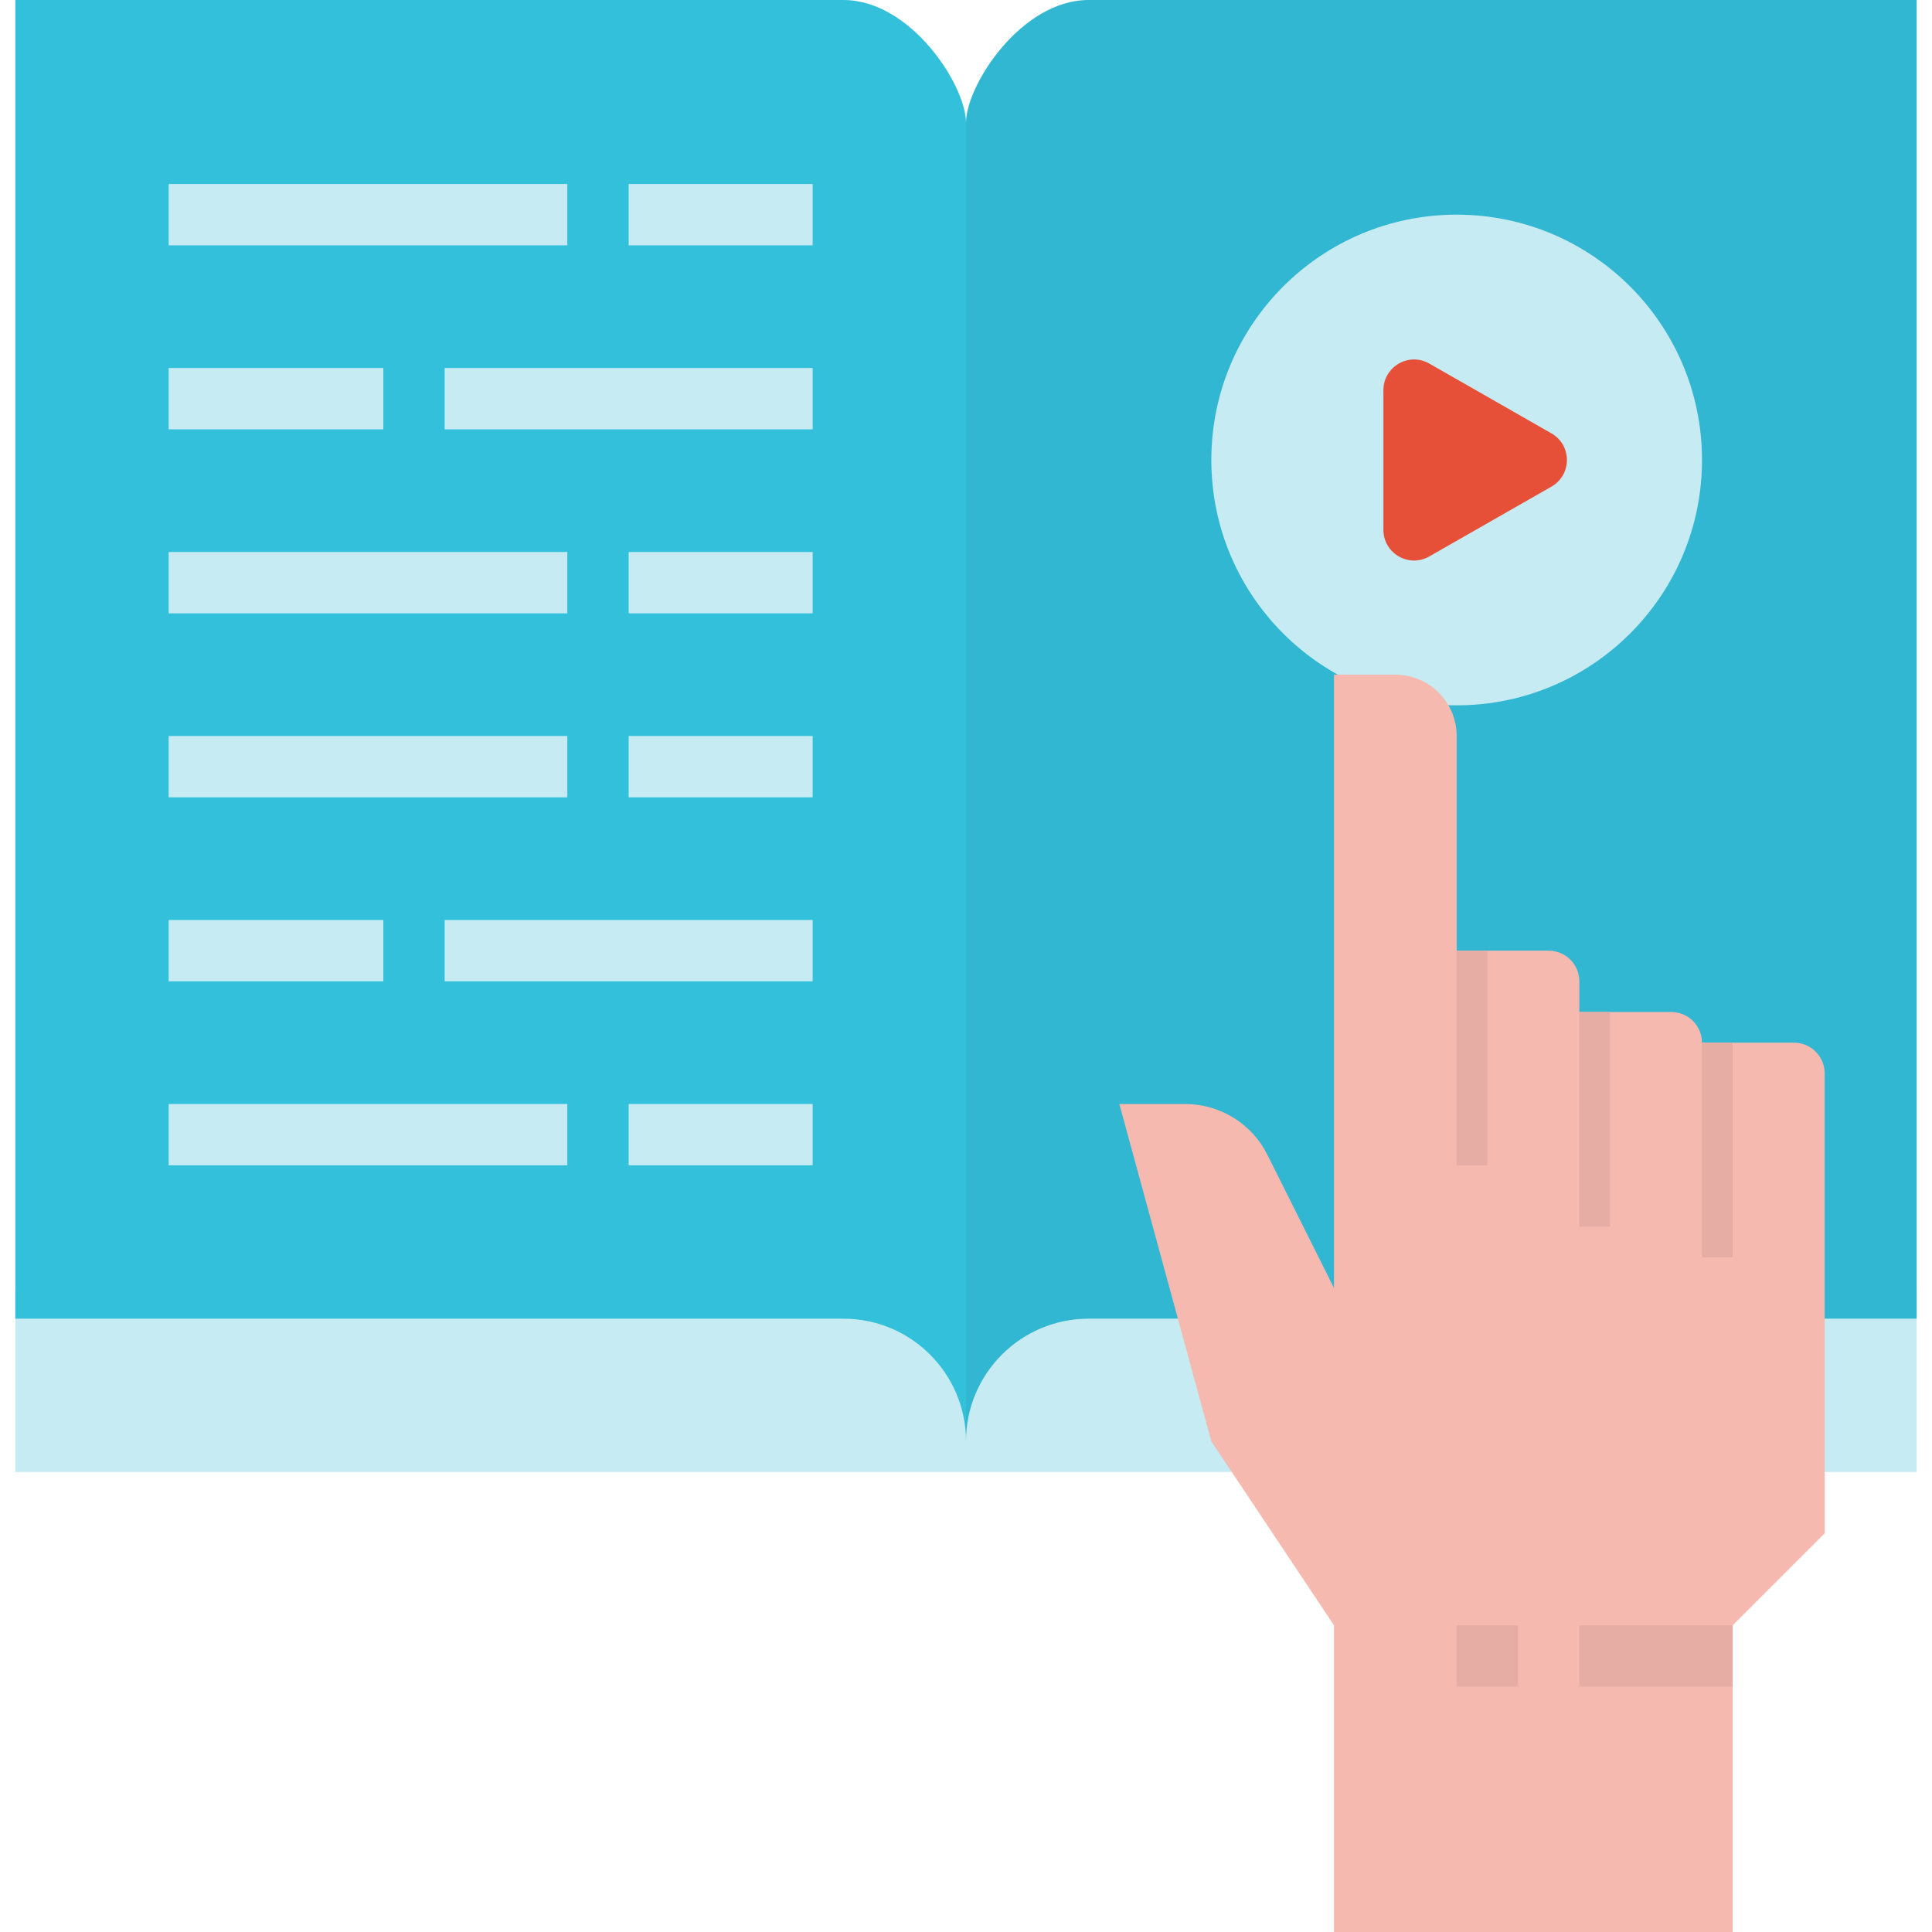
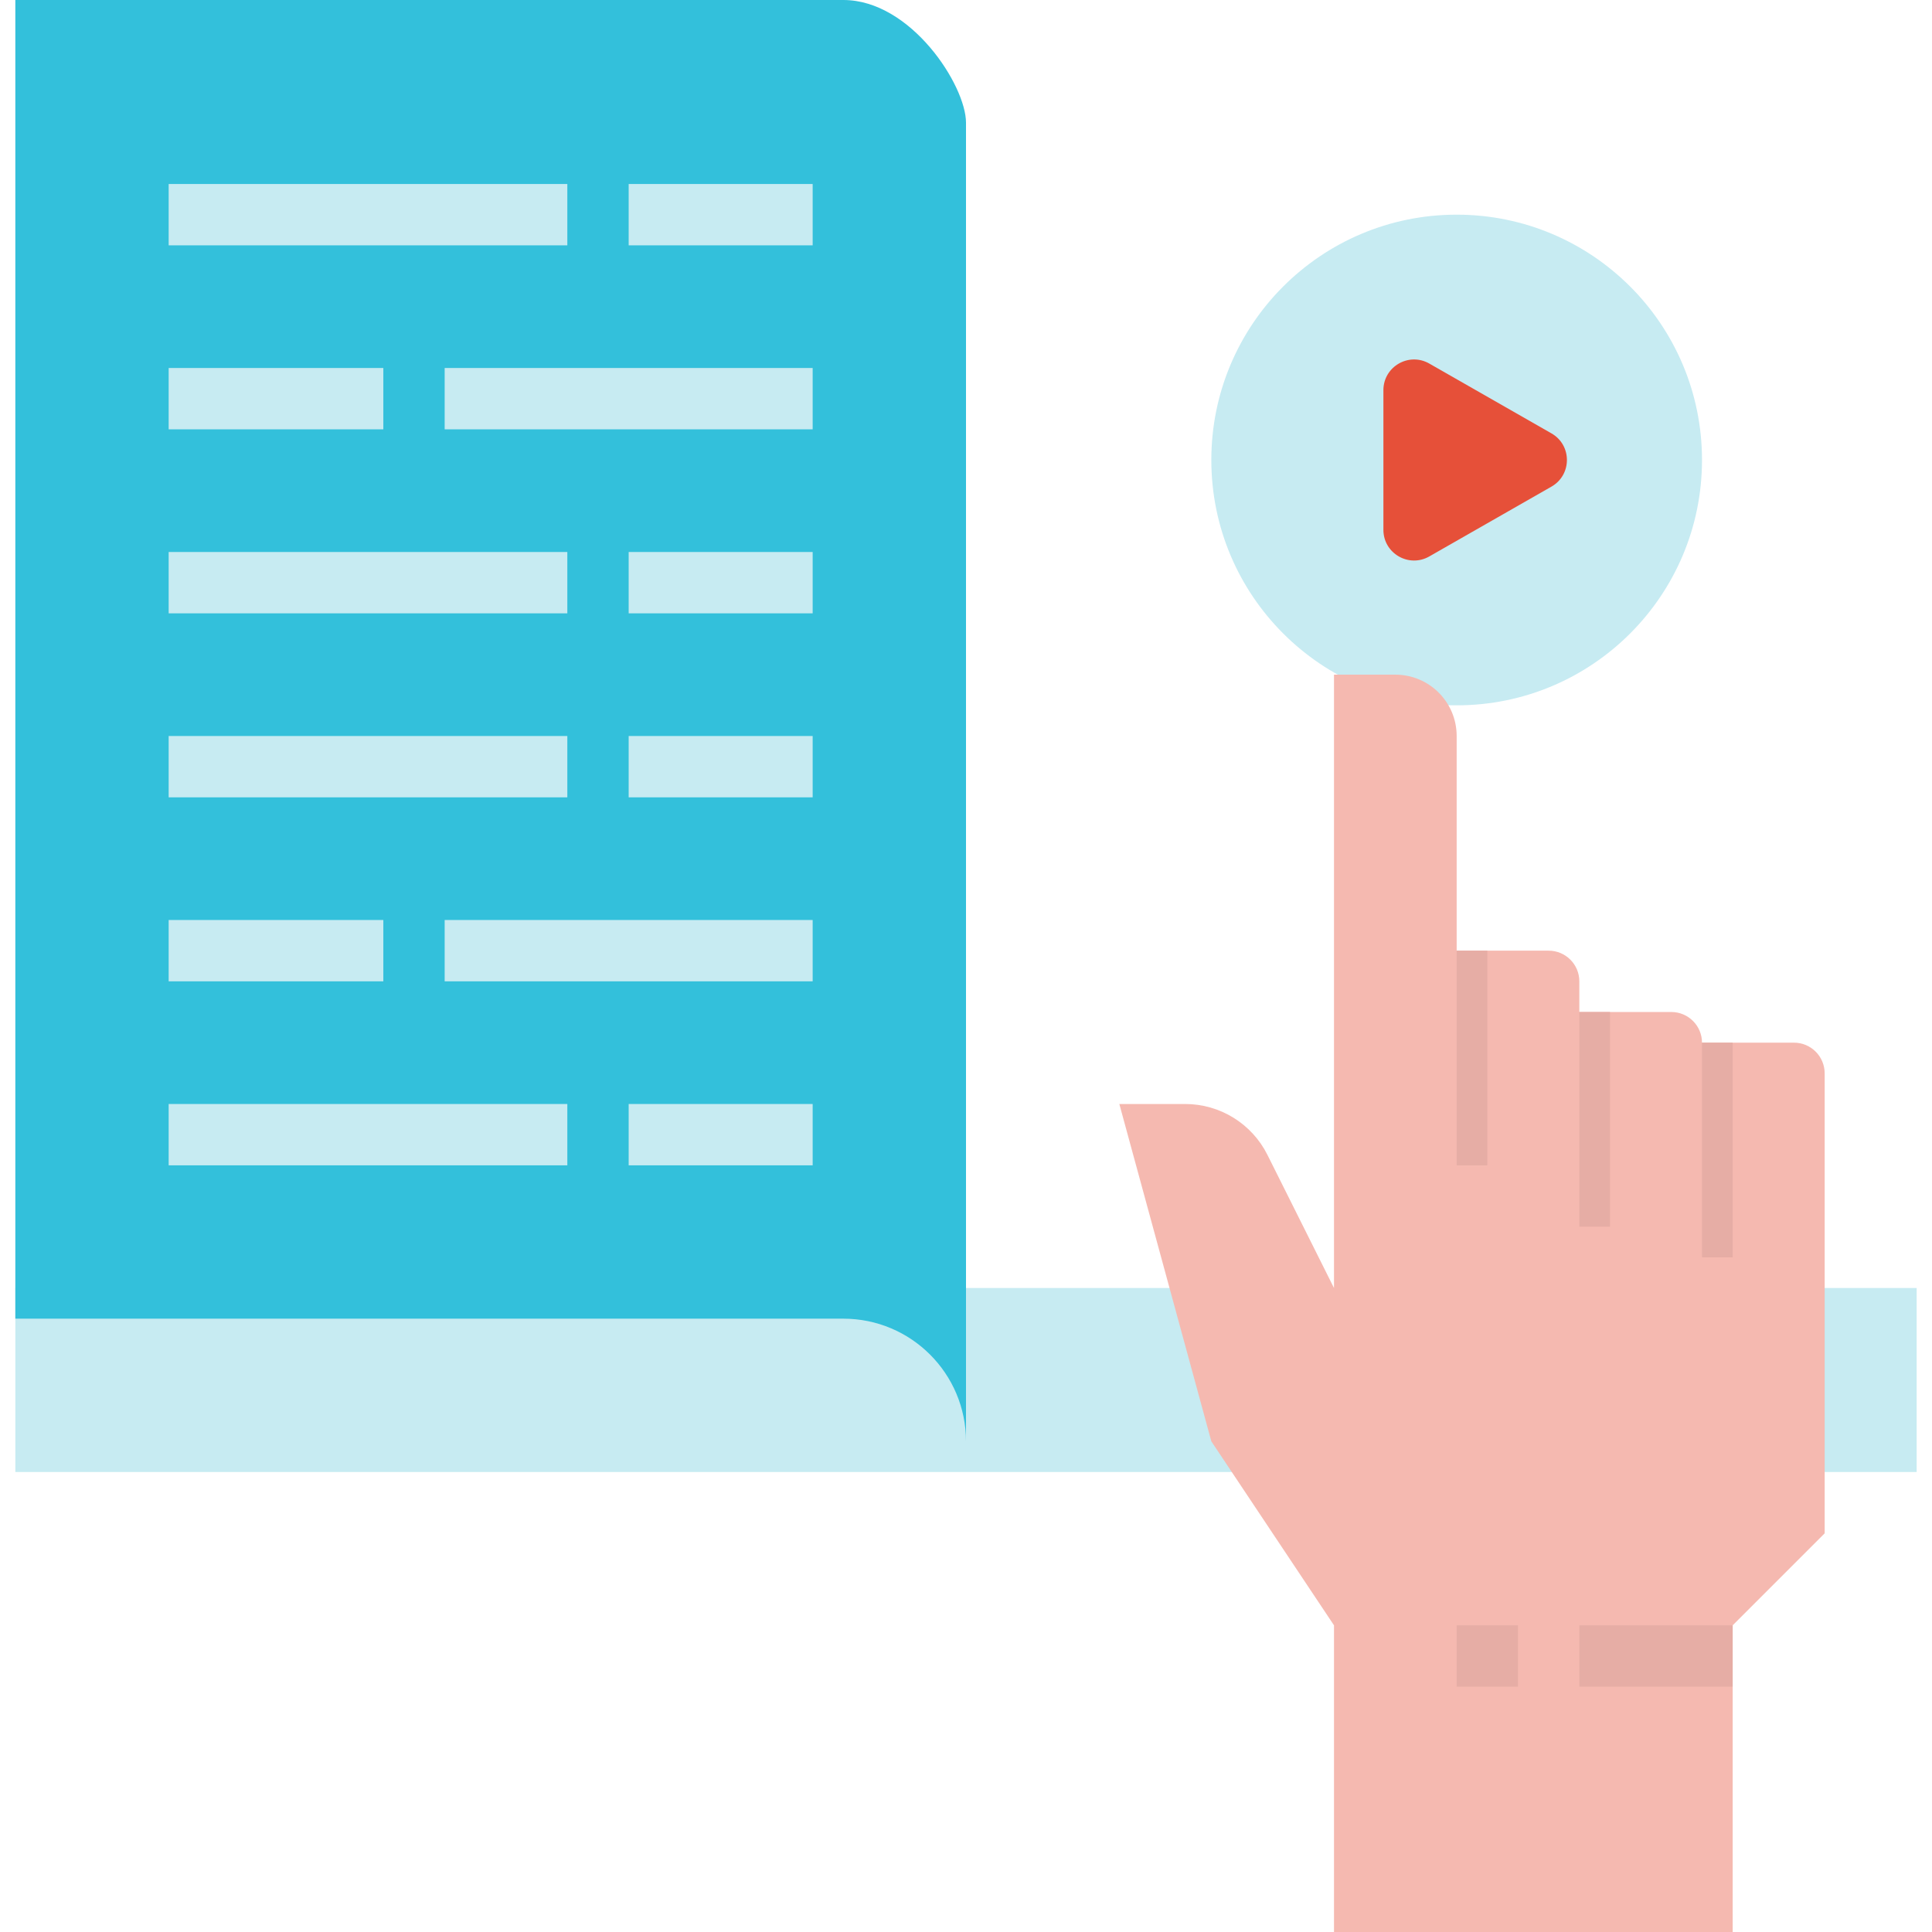
<svg xmlns="http://www.w3.org/2000/svg" height="504pt" viewBox="-4 0 504 504" width="504pt">
  <path d="m0 336h496v48h-496zm0 0" fill="#c7ebf2" />
-   <path d="m496 344v-344h-216c-17.672 0-32 22.328-32 32v344c0-17.672 14.328-32 32-32zm0 0" fill="#31b7d1" />
  <path d="m440 120c0 35.348-28.652 64-64 64s-64-28.652-64-64 28.652-64 64-64 64 28.652 64 64zm0 0" fill="#c7ebf2" />
  <path d="m464 272h-24c0-4.414-3.586-8-8-8h-24v-8c0-4.414-3.586-8-8-8h-24v-56c0-8.84-7.16-16-16-16h-16v160l-17.367-34.734c-4.066-8.129-12.375-13.266-21.465-13.266h-17.168l24 88 32 48v80h104v-80l24-24v-120c0-4.414-3.586-8-8-8zm0 0" fill="#f5b9b0" />
  <path d="m408 424h40v16h-40zm0 0" fill="#e6ada5" />
  <path d="m376 424h16v16h-16zm0 0" fill="#e6ada5" />
  <path d="m0 344v-344h216c17.672 0 32 22.328 32 32v344c0-17.672-14.328-32-32-32zm0 0" fill="#33c0db" />
  <g fill="#c7ebf2">
    <path d="m160 48h48v16h-48zm0 0" />
    <path d="m40 48h104v16h-104zm0 0" />
    <path d="m40 96h56v16h-56zm0 0" />
-     <path d="m112 96h96v16h-96zm0 0" />
+     <path d="m112 96h96v16h-96m0 0" />
    <path d="m160 144h48v16h-48zm0 0" />
    <path d="m40 144h104v16h-104zm0 0" />
    <path d="m160 192h48v16h-48zm0 0" />
    <path d="m40 192h104v16h-104zm0 0" />
    <path d="m40 240h56v16h-56zm0 0" />
    <path d="m112 240h96v16h-96zm0 0" />
    <path d="m160 288h48v16h-48zm0 0" />
    <path d="m40 288h104v16h-104zm0 0" />
  </g>
  <path d="m356.887 101.785v36.43c0 6.145 6.633 9.992 11.969 6.945l31.871-18.215c5.379-3.074 5.379-10.824 0-13.891l-31.871-18.215c-5.328-3.047-11.969.801-11.969 6.945zm0 0" fill="#e65039" />
  <path d="m376 248h8v56h-8zm0 0" fill="#e6ada5" />
  <path d="m408 264h8v56h-8zm0 0" fill="#e6ada5" />
  <path d="m440 272h8v56h-8zm0 0" fill="#e6ada5" />
</svg>